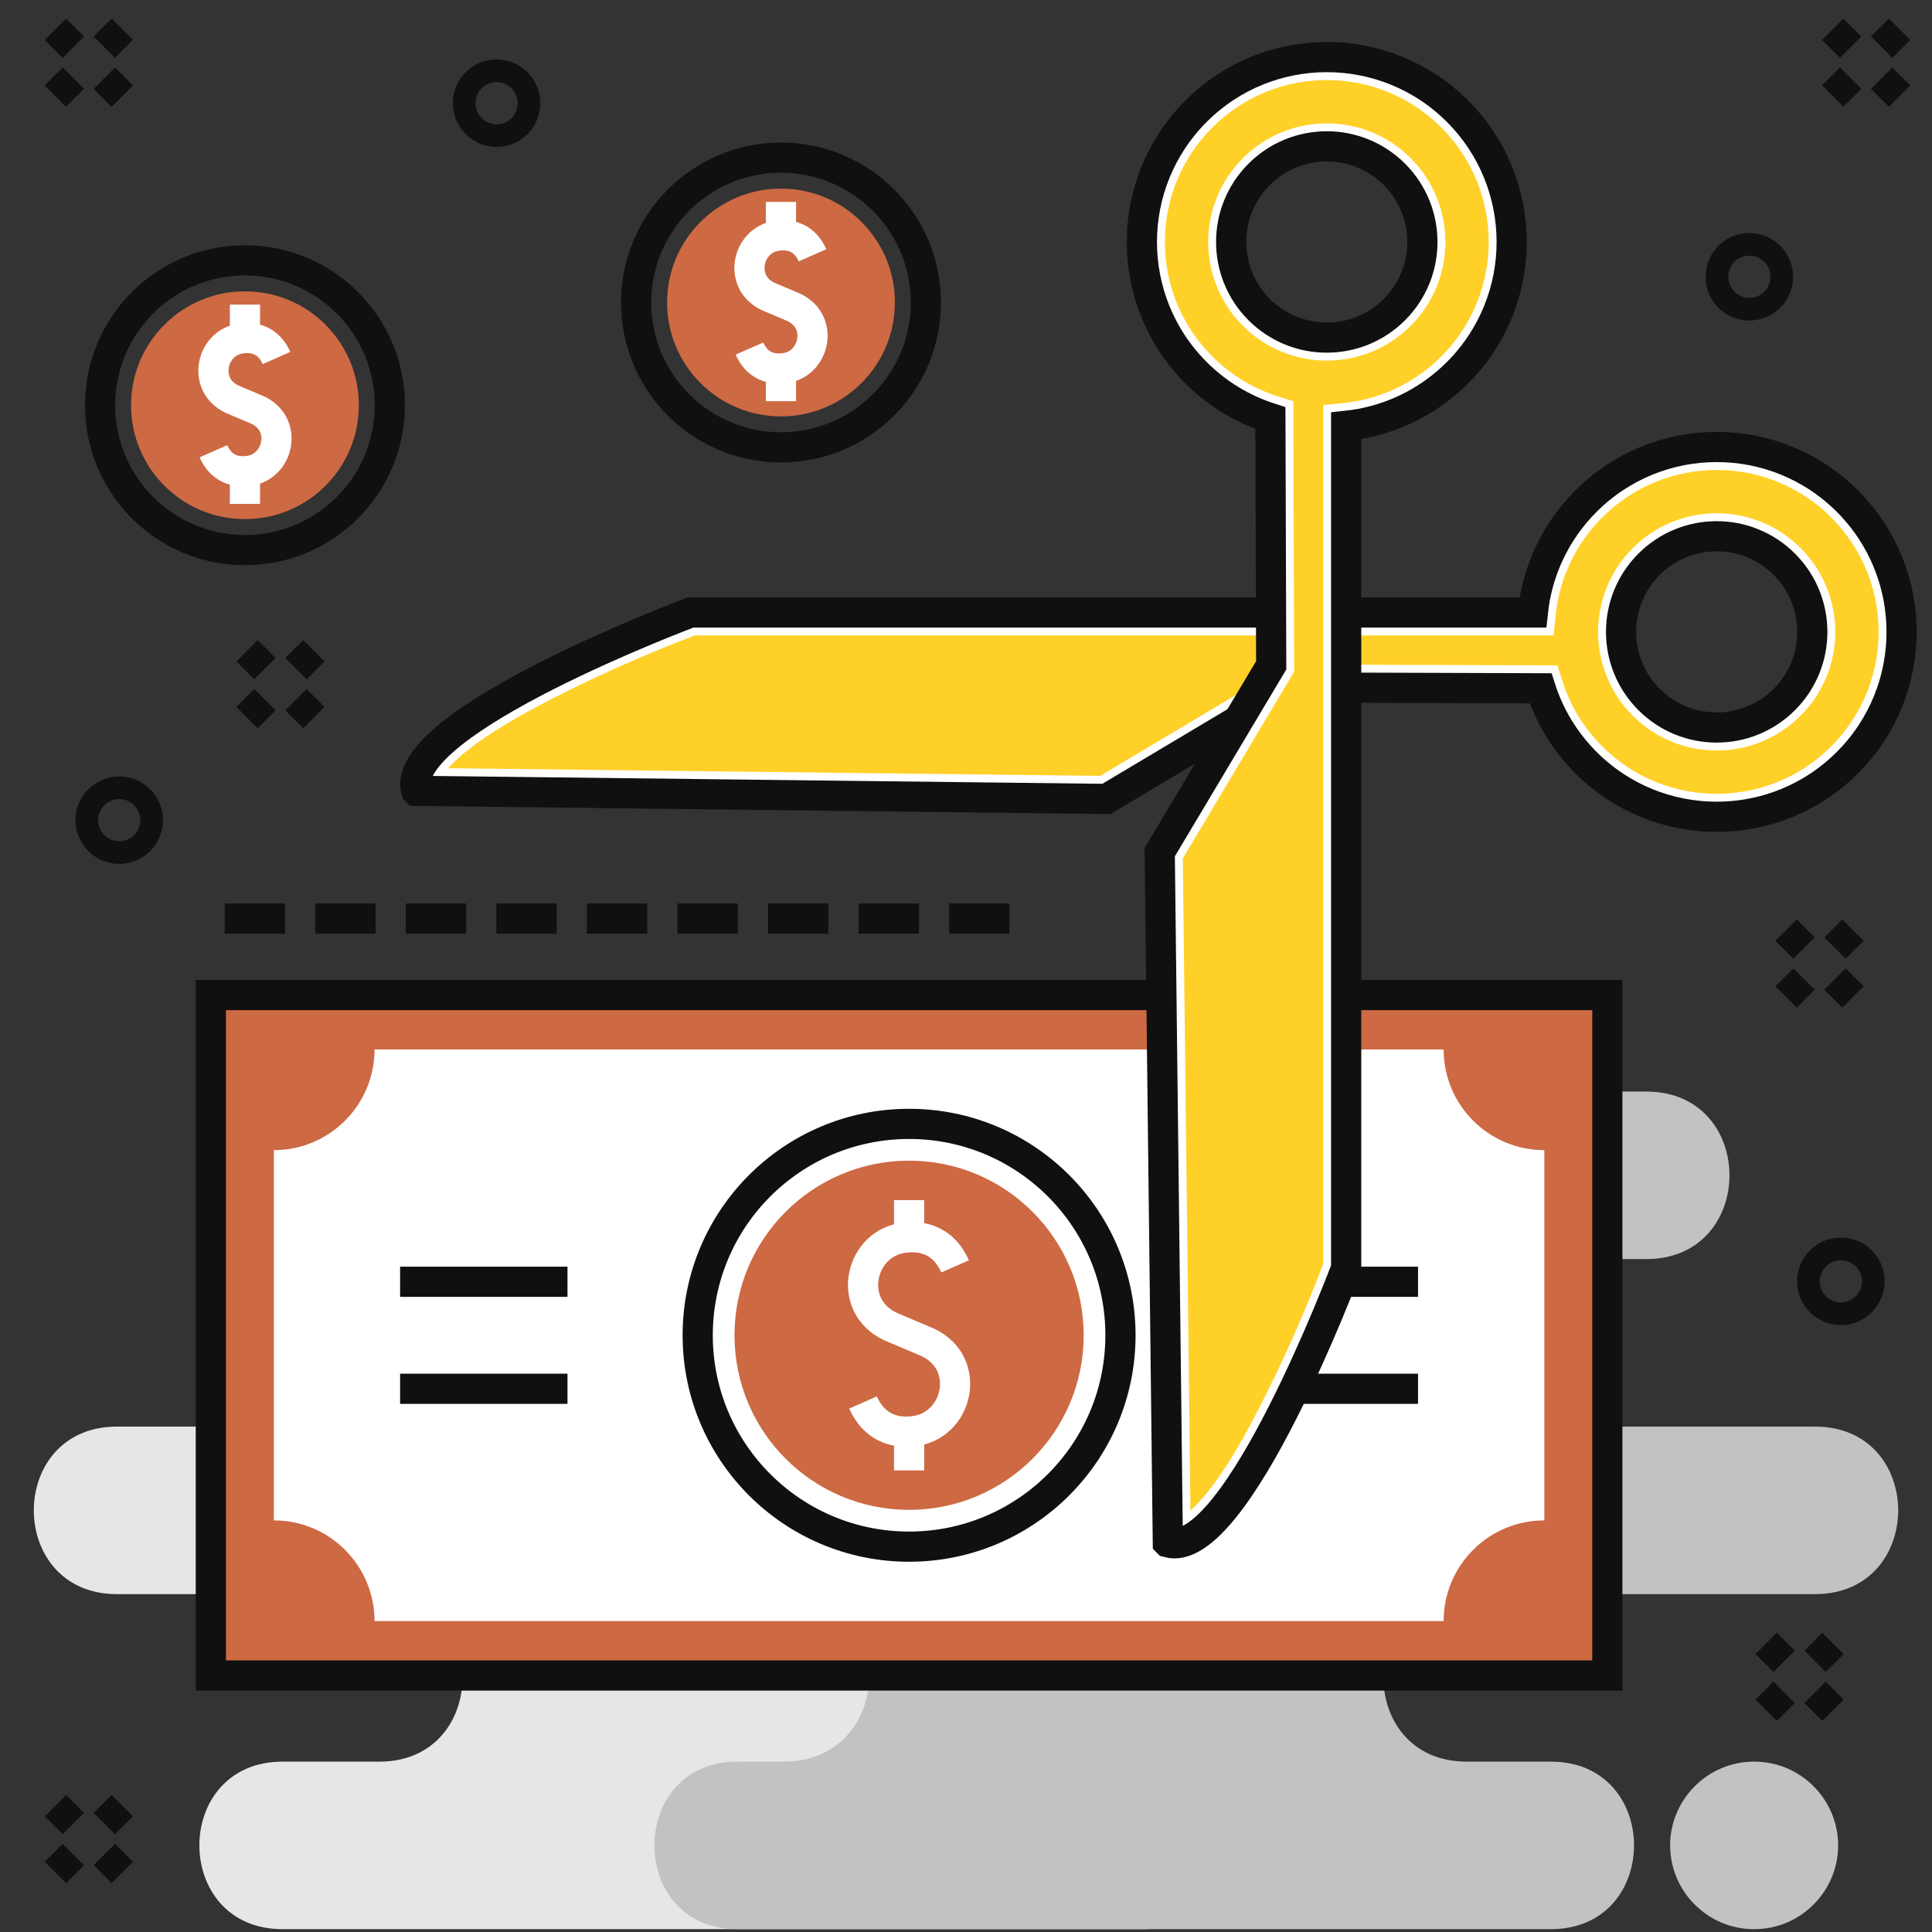
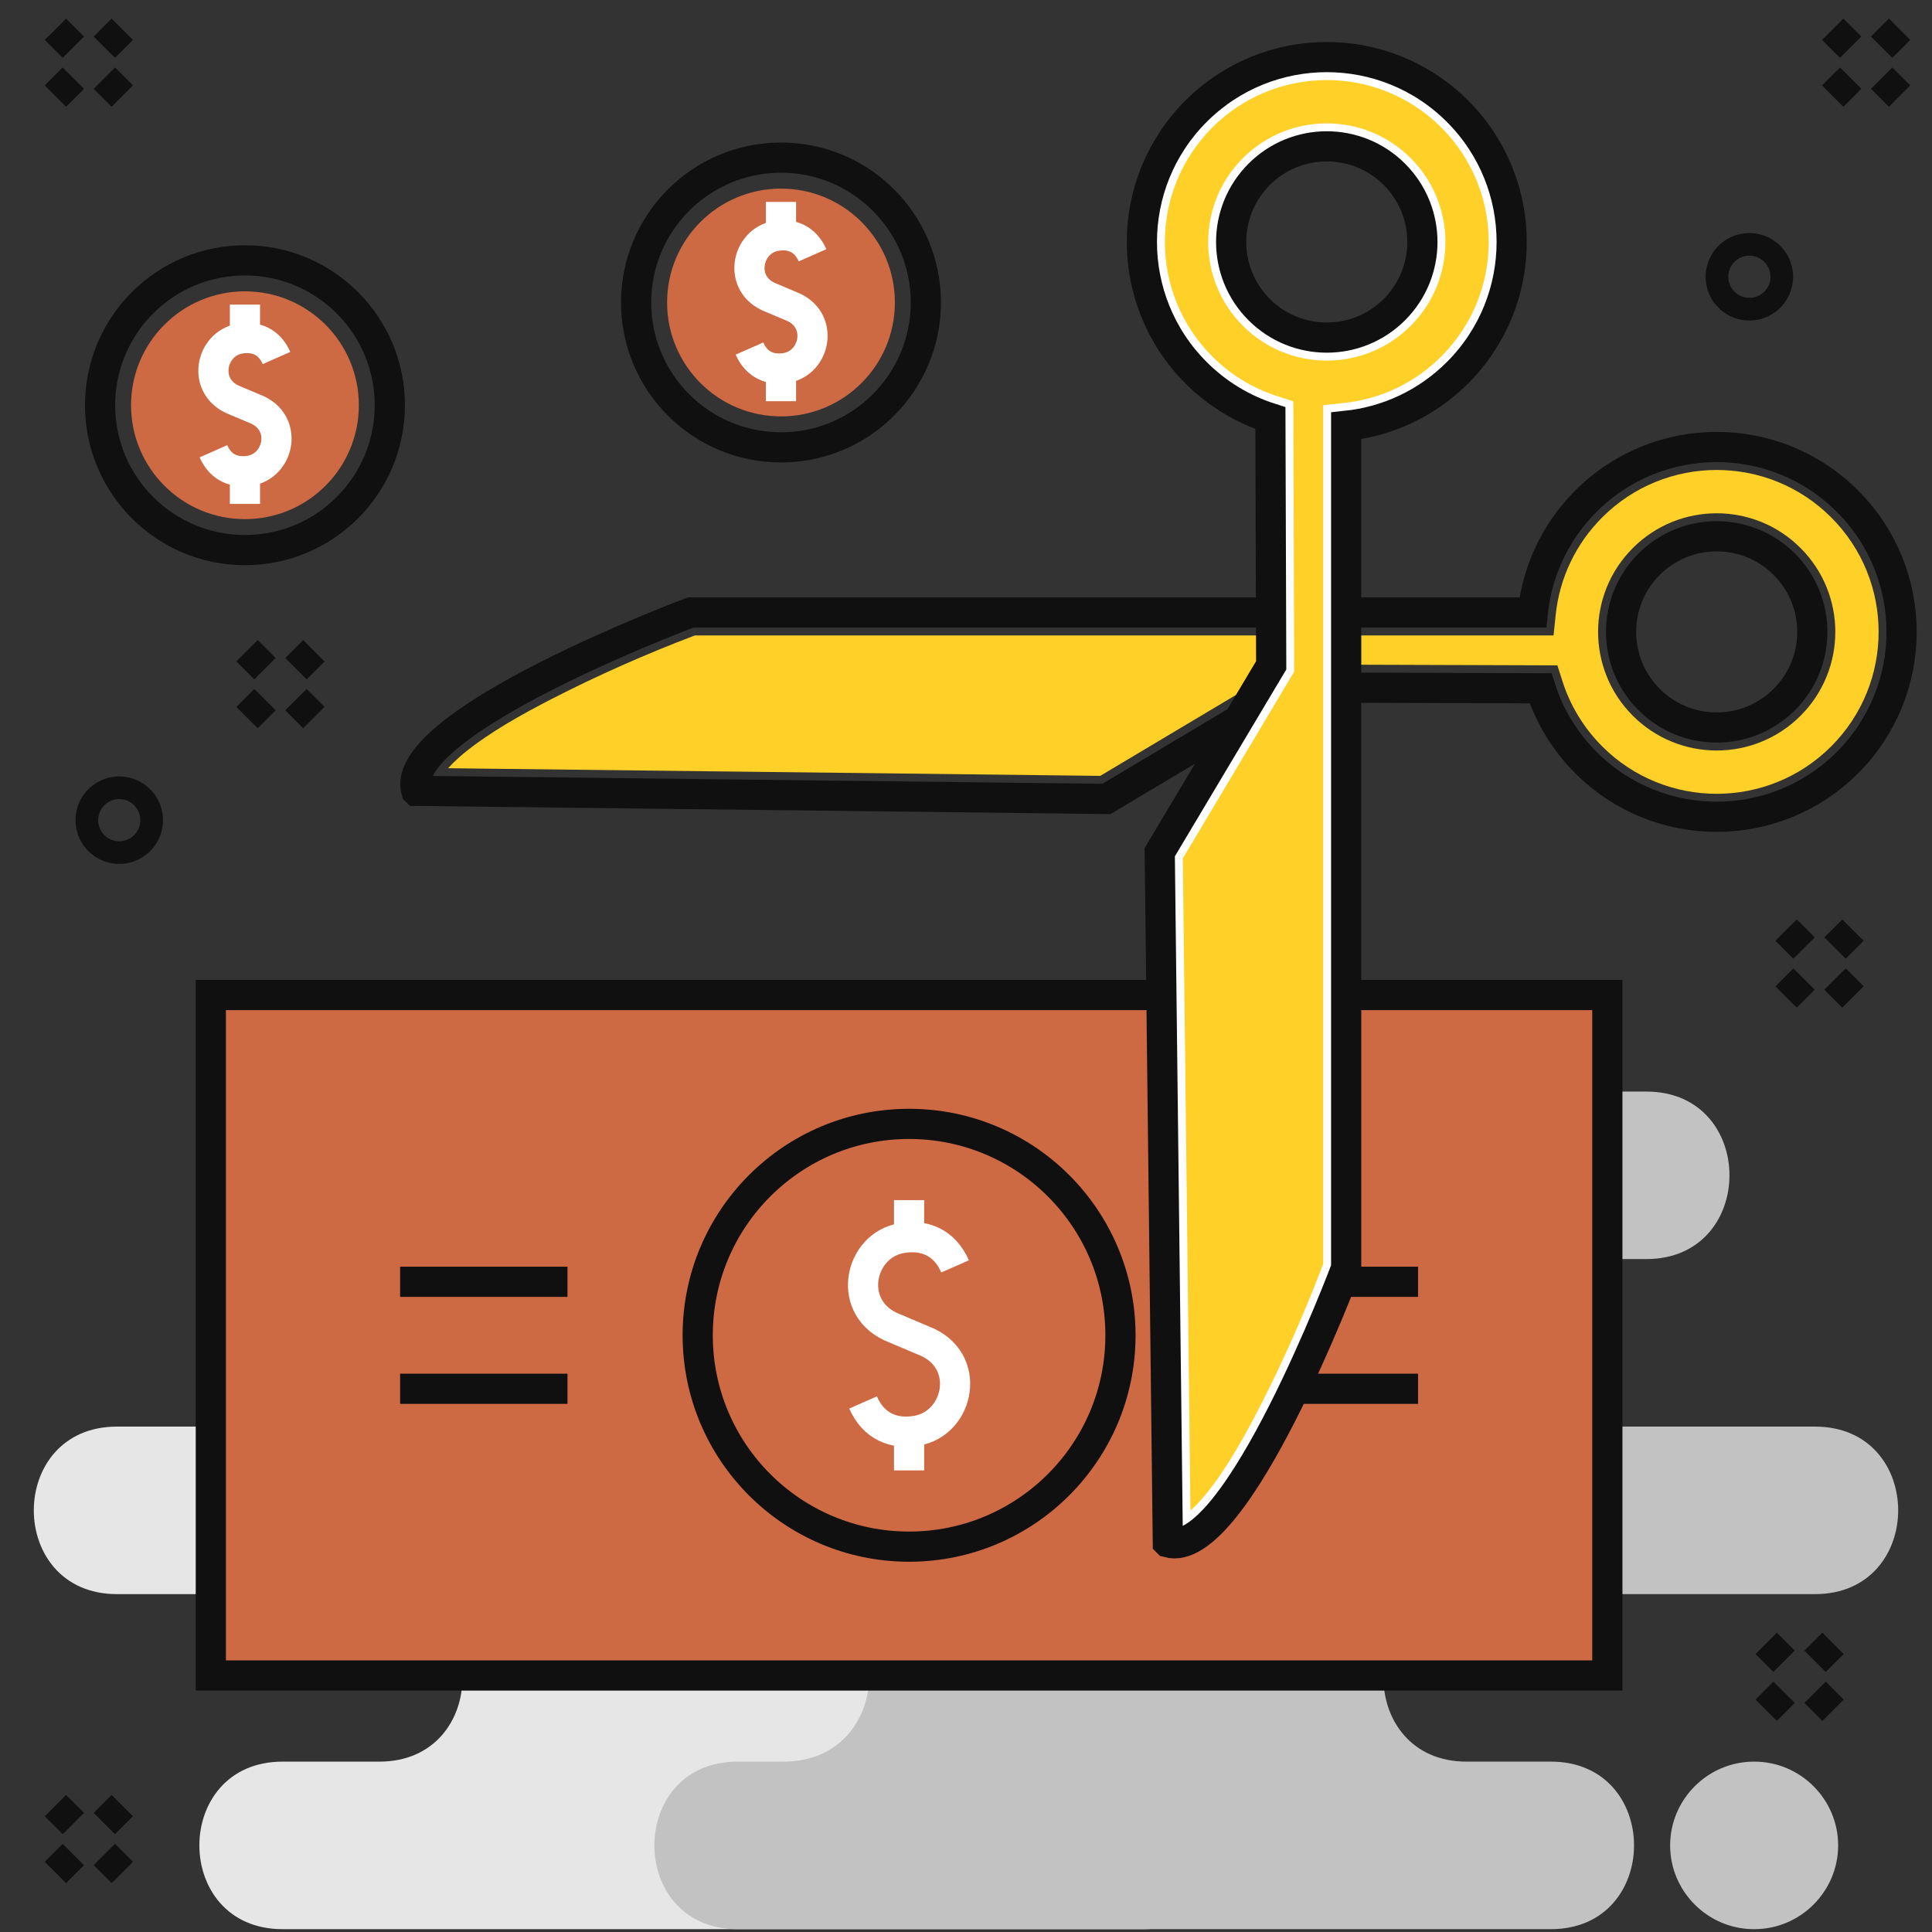
<svg xmlns="http://www.w3.org/2000/svg" clip-rule="evenodd" fill-rule="evenodd" height="300" image-rendering="optimizeQuality" shape-rendering="geometricPrecision" text-rendering="geometricPrecision" viewBox="0 0 80403 80403" width="300" version="1.1">
  <rect x="0" y="0" width="80403" height="80403" fill="#333333" stroke="none" />
  <g width="100%" height="100%" transform="matrix(1,0,0,1,0,0)">
    <g id="Layer_x0020_1">
      <path d="m0 0h80403v80403h-80403z" fill="none" fill-opacity="1" stroke="none" stroke-opacity="1" />
      <g id="_461964648">
        <path d="m11756 73313h4032c4611 0 4611-6971 0-6971h-10922c-4612 0-4612-6972 0-6972h10700c4611 0 4611-6972 0-6972h-3843c-4612 0-4612-6971 0-6971h19141 6809 10380c4611 0 4611 6971 0 6971h-1922c-4611 0-4611 6972 0 6972h5239c4612 0 4612 6972 0 6972h-5461c-4611 0-4611 6971 0 6971h1679c4612 0 4612 6972 0 6972h-9915-6809-19108c-4612 0-4612-6972 0-6972z" fill="#e6e6e6" fill-opacity="1" data-original-color="#e6e6e6ff" stroke="none" stroke-opacity="1" style="" />
        <path d="m32615 45427h35901c4612 0 4611 6971 0 6971h-3580c-4872 0-5303 6972 534 6972h10067c4612 0 4611 6972 0 6972h-14503c-4611 0-4611 6971 0 6971h3510c4611 0 4611 6972 0 6972h-31929-1923c-4612 0-4612-6972 0-6972h1923c4642 0 4835-6971 0-6971h-8211c-4611 0-4611-6972 0-6972h5951c5106 157 5710-6972 0-6972h-3636c-4611 0-4611-6971 0-6971zm40397 27886h-21c-1917 0-3486 1569-3486 3486 0 1918 1569 3486 3486 3486h21c1917 0 3485-1568 3485-3486 0-1917-1568-3486-3485-3486z" fill="#c2c2c2" fill-opacity="1" data-original-color="#c2c2c2ff" stroke="none" stroke-opacity="1" style="" />
      </g>
      <path d="m8774 41410h58118v28318h-58118z" fill="#cd6943" fill-opacity="1" data-original-color="#3fe4c0ff" stroke="none" stroke-opacity="1" style="" />
      <path d="m8774 41410h58118v28318h-58118z" fill="#cd6943" stroke="#101010" stroke-width="1256" fill-opacity="1" data-original-color="#3fe4c0ff" stroke-opacity="1" data-original-stroke-color="#105286ff" data-original-stroke-width="1256" style="" />
-       <path d="m15587 43674h44492c0 2315 1876 4191 4191 4191v15408c-2315 0-4191 1877-4191 4191h-44492c0-2314-1876-4191-4191-4191v-15408c2315 0 4191-1876 4191-4191z" fill="#ffffff" fill-opacity="1" data-original-color="#ffffffff" stroke="none" stroke-opacity="1" style="" />
      <g id="_448178080" fill="none" stroke="#105286" stroke-width="1256">
        <path d="m16651 53343h6966m-6966 4453h6966" fill="none" fill-opacity="1" stroke="#101010" stroke-opacity="1" data-original-stroke-color="#105286ff" stroke-width="1256" data-original-stroke-width="1256" style="" />
        <path d="m52048 53343h6966m-6966 4453h6966" fill="none" fill-opacity="1" stroke="#101010" stroke-opacity="1" data-original-stroke-color="#105286ff" stroke-width="1256" data-original-stroke-width="1256" style="" />
      </g>
      <circle cx="37833" cy="55569" fill="#cd6943" r="7266" fill-opacity="1" data-original-color="#3fe4c0ff" stroke="none" stroke-opacity="1" style="" />
      <circle cx="37833" cy="55569" fill="none" r="8797" stroke="#101010" stroke-width="1256" fill-opacity="1" stroke-opacity="1" data-original-stroke-color="#105286ff" data-original-stroke-width="1256" style="" />
      <g id="_448191184">
-         <path d="m17322 32912 28724 337 7779-4638 10289 34c361 1131 990 2195 1888 3093 3005 3005 7877 3005 10882 0s3005-7877 0-10882-7877-3005-10882 0c-1297 1297-2034 2942-2211 4634h-35050s-12206 4571-11419 7422zm51307-3801c-1554-1554-1554-4074 0-5628s4074-1554 5628 0 1554 4074 0 5628-4074 1554-5628 0z" fill="#ffffff" fill-opacity="1" data-original-color="#ffffffff" stroke="none" stroke-opacity="1" style="" />
        <path d="m18647 31971 27141 318 7775-4636 11250 37 212 663c327 1025 893 1948 1653 2709 2632 2631 6898 2631 9530 0 2631-2632 2631-6898 0-9530-2632-2631-6898-2631-9530 0-1095 1096-1774 2517-1936 4058l-89 856h-35738c-2003 758-4059 1668-5954 2642-1228 632-2585 1383-3655 2259-117 95-410 351-659 624zm49306-2184c-1928-1927-1928-5053 0-6980 1927-1928 5053-1928 6980 0 1928 1927 1928 5053 0 6980-1927 1928-5053 1928-6980 0z" fill="#ffd027" fill-opacity="1" data-original-color="#ffd027ff" stroke="none" stroke-opacity="1" style="" />
        <path d="m17322 32912 28724 337 7779-4638 10289 34c361 1131 990 2195 1888 3093 3005 3005 7877 3005 10882 0s3005-7877 0-10882-7877-3005-10882 0c-1297 1297-2034 2942-2211 4634h-35050s-12206 4571-11419 7422zm51307-3801c-1554-1554-1554-4074 0-5628s4074-1554 5628 0 1554 4074 0 5628-4074 1554-5628 0z" fill="none" stroke="#101010" stroke-width="1256" fill-opacity="1" stroke-opacity="1" data-original-stroke-color="#105286ff" data-original-stroke-width="1256" style="" />
        <path d="m48601 64191-337-28724 4639-7779-34-10288c-1132-362-2196-991-3094-1889-3005-3005-3005-7877 0-10882s7877-3005 10882 0 3005 7877 0 10882c-1297 1297-2942 2034-4634 2211v35051s-4571 12206-7422 11418zm3801-51307c1554 1554 4074 1554 5628 0s1554-4074 0-5628-4074-1554-5628 0-1554 4074 0 5628z" fill="#ffffff" fill-opacity="1" data-original-color="#ffffffff" stroke="none" stroke-opacity="1" style="" />
        <path d="m49542 62866-318-27141 4636-7775-37-11250-663-212c-1025-327-1948-893-2708-1653-2632-2632-2632-6898 0-9529 2631-2632 6897-2632 9529 0 2632 2631 2632 6897 0 9529-1095 1095-2517 1775-4057 1936l-857 90v35738c-758 2002-1668 4058-2642 5953-631 1228-1382 2585-2258 3655-96 117-352 410-625 659zm2184-49305c1927 1927 5053 1927 6981 0 1927-1928 1927-5054 0-6981-1928-1927-5054-1927-6981 0s-1927 5053 0 6981z" fill="#ffd027" fill-opacity="1" data-original-color="#ffd027ff" stroke="none" stroke-opacity="1" style="" />
        <path d="m48601 64191-337-28724 4639-7779-34-10288c-1132-362-2196-991-3094-1889-3005-3005-3005-7877 0-10882s7877-3005 10882 0 3005 7877 0 10882c-1297 1297-2942 2034-4634 2211v35051s-4571 12206-7422 11418zm3801-51307c1554 1554 4074 1554 5628 0s1554-4074 0-5628-4074-1554-5628 0-1554 4074 0 5628z" fill="none" stroke="#101010" stroke-width="1256" fill-opacity="1" stroke-opacity="1" data-original-stroke-color="#105286ff" data-original-stroke-width="1256" style="" />
      </g>
      <g fill="none" stroke-width="1256">
        <path d="m76271 1218 747 747m2036-747-747 747m-1289 1288-747 747m2036-747 747 747" stroke="#101010" fill="none" fill-opacity="1" stroke-opacity="1" data-original-stroke-color="#105286ff" stroke-width="1256" data-original-stroke-width="1256" style="" />
        <path d="m2306 1218 747 747m2036-747-747 747m-1289 1288-747 747m2036-747 747 747" stroke="#101010" fill="none" fill-opacity="1" stroke-opacity="1" data-original-stroke-color="#105286ff" stroke-width="1256" data-original-stroke-width="1256" style="" />
        <path d="m2306 75144 747 746m2036-746-747 746m-1289 1289-747 747m2036-747 747 747" stroke="#101010" fill="none" fill-opacity="1" stroke-opacity="1" data-original-stroke-color="#105286ff" stroke-width="1256" data-original-stroke-width="1256" style="" />
        <path d="m73502 68391 747 747m2035-747-747 747m-1288 1289-747 747m2035-747 747 747" stroke="#101010" fill="none" fill-opacity="1" stroke-opacity="1" data-original-stroke-color="#105286ff" stroke-width="1256" data-original-stroke-width="1256" style="" />
        <path d="m74330 38708 747 747m2036-747-747 747m-1289 1289-747 747m2036-747 747 747" stroke="#101010" fill="none" fill-opacity="1" stroke-opacity="1" data-original-stroke-color="#105286ff" stroke-width="1256" data-original-stroke-width="1256" style="" />
        <path d="m10281 27082 746 746m2036-746-747 747m-1289 1288-746 747m2035-747 747 747" stroke="#101010" fill="none" fill-opacity="1" stroke-opacity="1" data-original-stroke-color="#105286ff" stroke-width="1256" data-original-stroke-width="1256" style="" />
-         <circle r="1796" stroke="#101010" transform="matrix(.506 -.555 .555 .506 20666.2 4295.11)" fill="none" fill-opacity="1" stroke-opacity="1" data-original-stroke-color="#105286ff" stroke-width="1256" data-original-stroke-width="1256" style="" />
        <circle r="1796" stroke="#101010" transform="matrix(.506 -.555 .555 .506 72802.6 11518.8)" fill="none" fill-opacity="1" stroke-opacity="1" data-original-stroke-color="#105286ff" stroke-width="1256" data-original-stroke-width="1256" style="" />
        <circle r="1796" stroke="#101010" transform="matrix(.506 -.555 .555 .506 4962.49 34132.2)" fill="none" fill-opacity="1" stroke-opacity="1" data-original-stroke-color="#105286ff" stroke-width="1256" data-original-stroke-width="1256" style="" />
-         <circle r="1796" stroke="#101010" transform="matrix(.506 -.555 .555 .506 76609.3 53324.4)" fill="none" fill-opacity="1" stroke-opacity="1" data-original-stroke-color="#105286ff" stroke-width="1256" data-original-stroke-width="1256" style="" />
        <g id="_448180288" stroke="#fff">
          <path d="m35917 58366c444 1004 1281 1333 2217 1178 1812-301 2348-2974 297-3757l-1197-506c-2051-784-1515-3457 297-3757 936-156 1774 173 2217 1178" fill="none" fill-opacity="1" stroke="#ffffff" stroke-opacity="1" data-original-stroke-color="#ffffffff" stroke-width="1256" data-original-stroke-width="1256" style="" />
          <path d="m37833 49945v1558" fill="none" fill-opacity="1" stroke="#ffffff" stroke-opacity="1" data-original-stroke-color="#ffffffff" stroke-width="1256" data-original-stroke-width="1256" style="" />
          <path d="m37833 59636v1557" fill="none" fill-opacity="1" stroke="#ffffff" stroke-opacity="1" data-original-stroke-color="#ffffffff" stroke-width="1256" data-original-stroke-width="1256" style="" />
        </g>
      </g>
      <circle cx="10194" cy="16864" fill="#cd6943" r="4740" fill-opacity="1" data-original-color="#3fe4c0ff" stroke="none" stroke-opacity="1" style="" />
      <circle cx="10194" cy="16864" fill="none" r="6029" stroke="#101010" stroke-width="1256" fill-opacity="1" stroke-opacity="1" data-original-stroke-color="#105286ff" data-original-stroke-width="1256" style="" />
      <g id="_448195864" fill="none" stroke="#fff" stroke-width="1256">
        <path d="m8882 18780c304 689 878 914 1519 808 1242-206 1609-2038 203-2575l-820-346c-1406-538-1038-2369 203-2575 642-107 1216 119 1520 807" fill="none" fill-opacity="1" stroke="#ffffff" stroke-opacity="1" data-original-stroke-color="#ffffffff" stroke-width="1256" data-original-stroke-width="1256" style="" />
        <path d="m10194 12677v1400" fill="none" fill-opacity="1" stroke="#ffffff" stroke-opacity="1" data-original-stroke-color="#ffffffff" stroke-width="1256" data-original-stroke-width="1256" style="" />
        <path d="m10194 19571v1400" fill="none" fill-opacity="1" stroke="#ffffff" stroke-opacity="1" data-original-stroke-color="#ffffffff" stroke-width="1256" data-original-stroke-width="1256" style="" />
      </g>
      <circle cx="32502" cy="12589" fill="#cd6943" r="4740" fill-opacity="1" data-original-color="#3fe4c0ff" stroke="none" stroke-opacity="1" style="" />
      <circle cx="32502" cy="12589" fill="none" r="6029" stroke="#101010" stroke-width="1256" fill-opacity="1" stroke-opacity="1" data-original-stroke-color="#105286ff" data-original-stroke-width="1256" style="" />
      <g id="_448179208" fill="none" stroke="#fff" stroke-width="1256">
        <path d="m31190 14506c303 688 877 913 1519 807 1242-206 1609-2038 203-2575l-820-346c-1406-537-1038-2369 203-2575 642-106 1216 119 1520 807" fill="none" fill-opacity="1" stroke="#ffffff" stroke-opacity="1" data-original-stroke-color="#ffffffff" stroke-width="1256" data-original-stroke-width="1256" style="" />
        <path d="m32502 8403v1400" fill="none" fill-opacity="1" stroke="#ffffff" stroke-opacity="1" data-original-stroke-color="#ffffffff" stroke-width="1256" data-original-stroke-width="1256" style="" />
        <path d="m32502 15296v1400" fill="none" fill-opacity="1" stroke="#ffffff" stroke-opacity="1" data-original-stroke-color="#ffffffff" stroke-width="1256" data-original-stroke-width="1256" style="" />
      </g>
-       <path d="m9349 38228h32782" fill="none" stroke="#101010" stroke-dasharray="2512.574 1256.287" stroke-width="1256" fill-opacity="1" stroke-opacity="1" data-original-stroke-color="#105286ff" data-original-stroke-width="1256" style="" />
    </g>
  </g>
</svg>